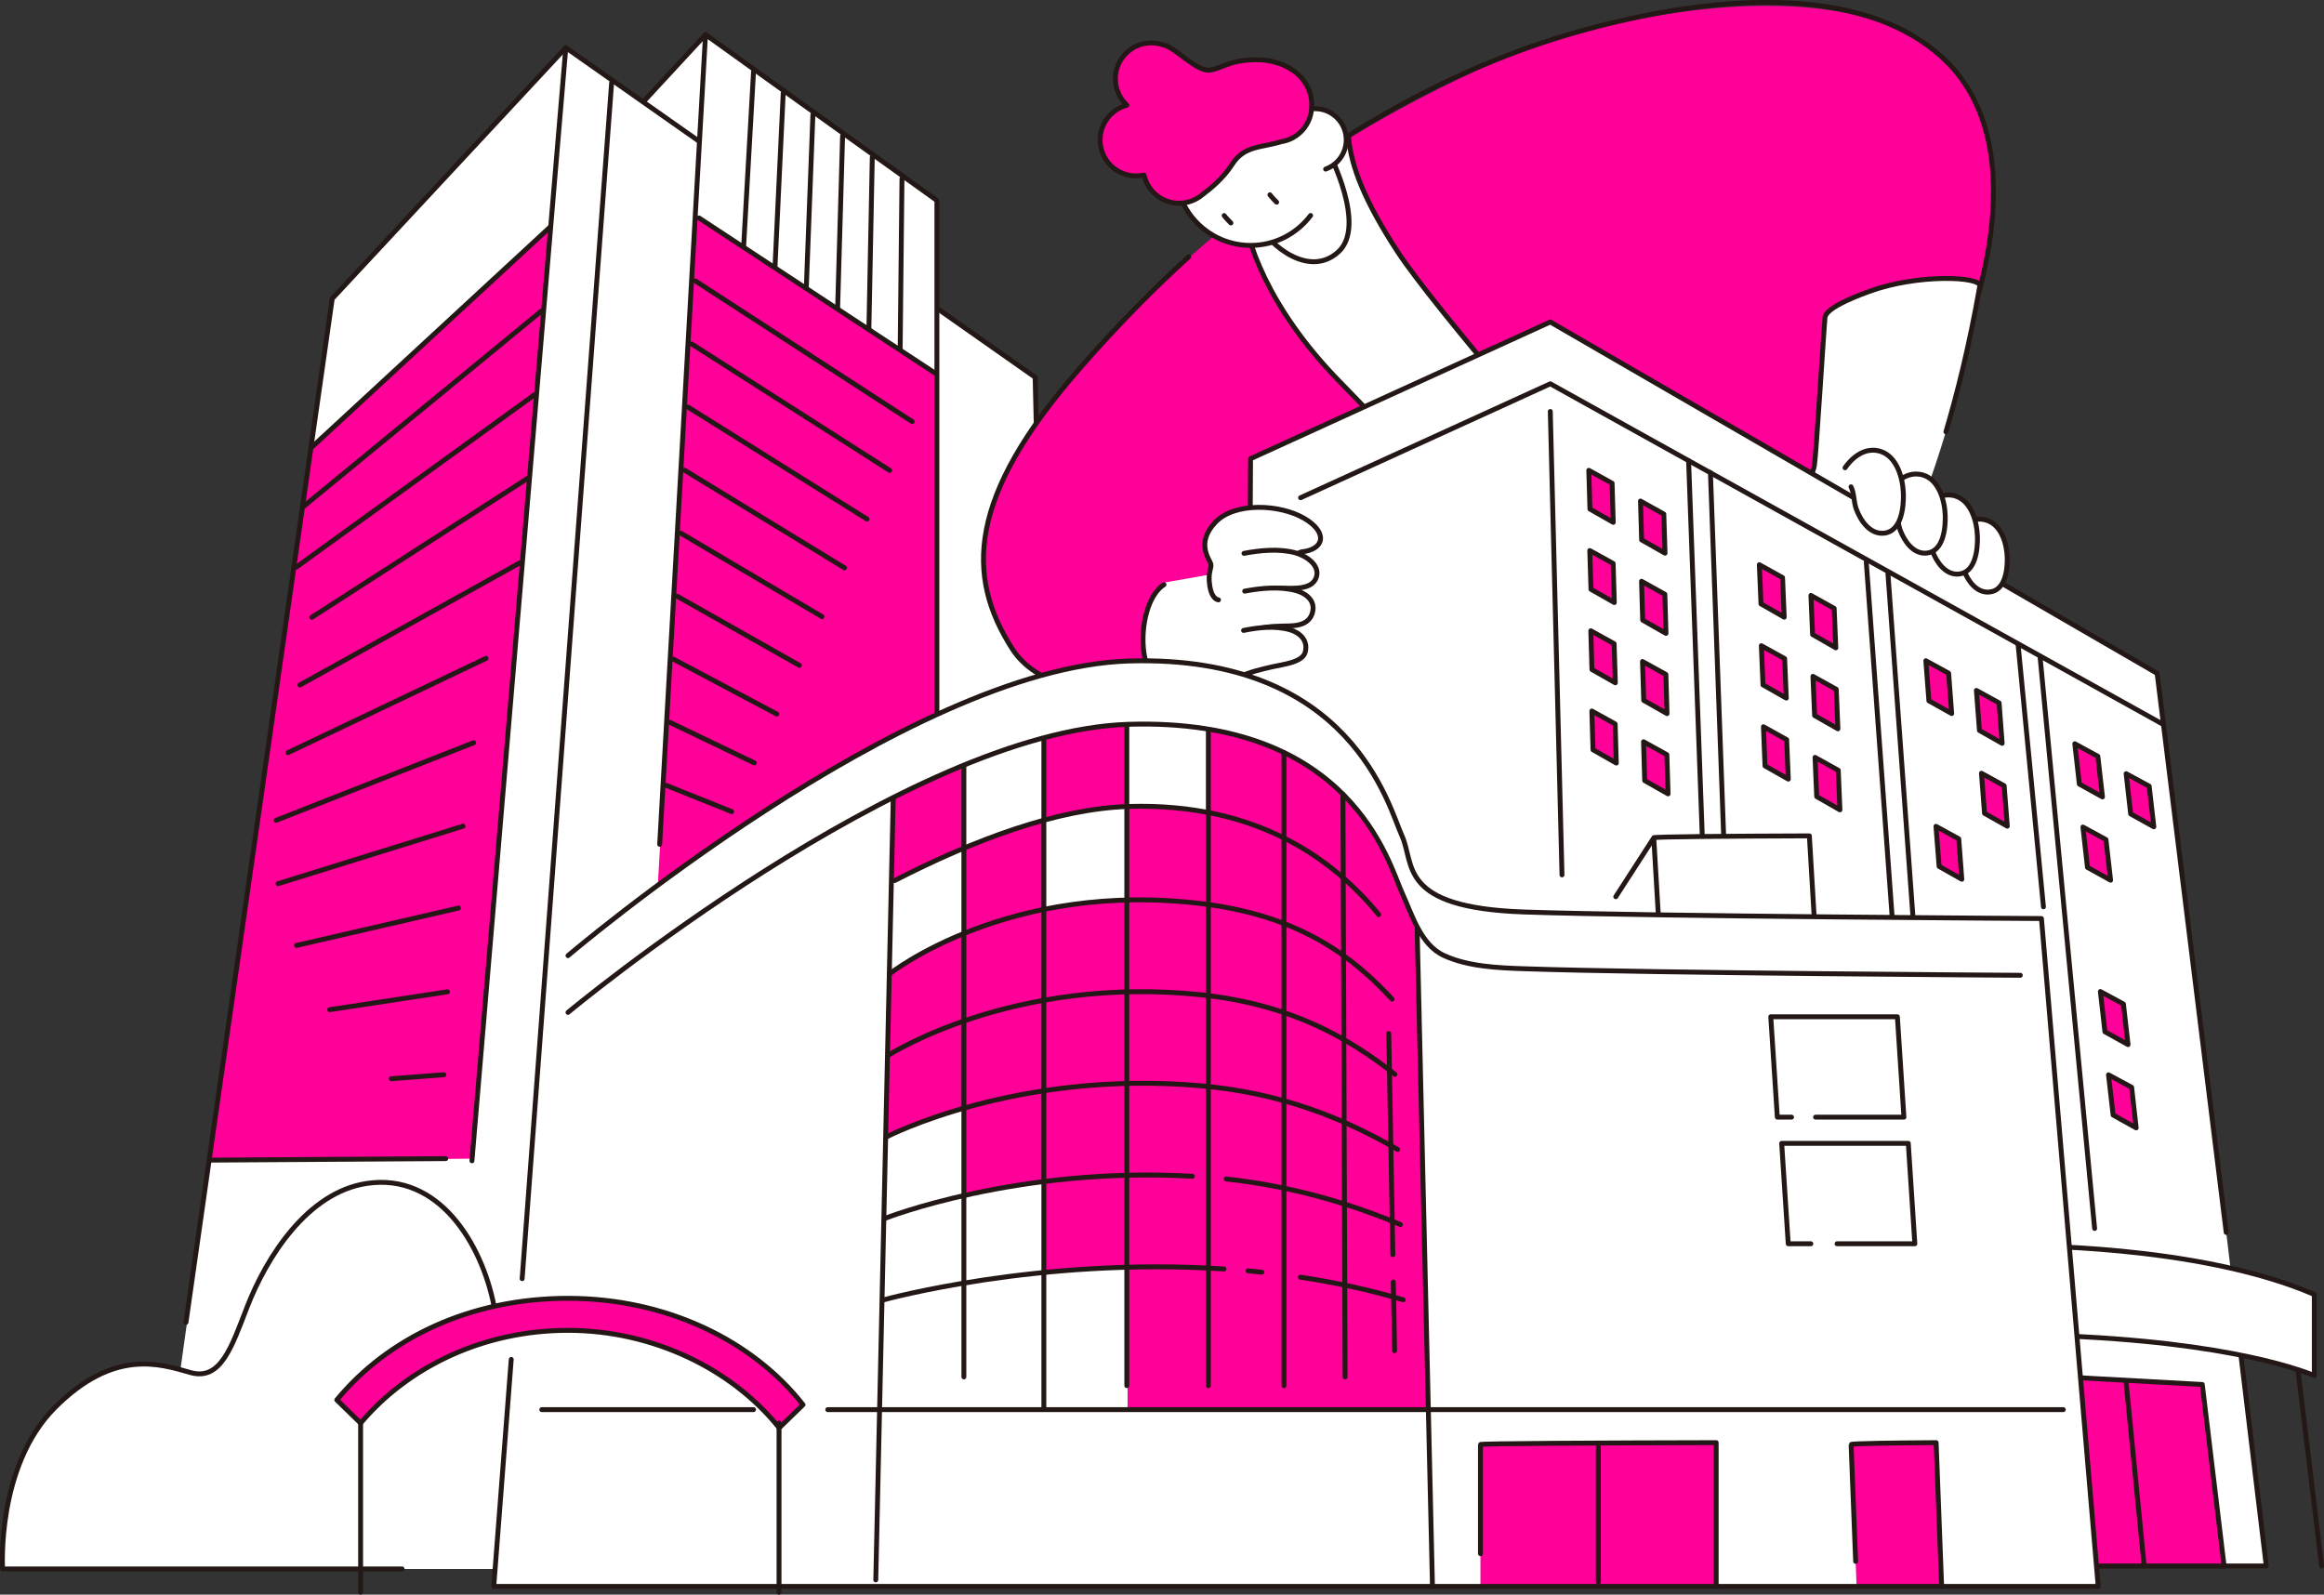
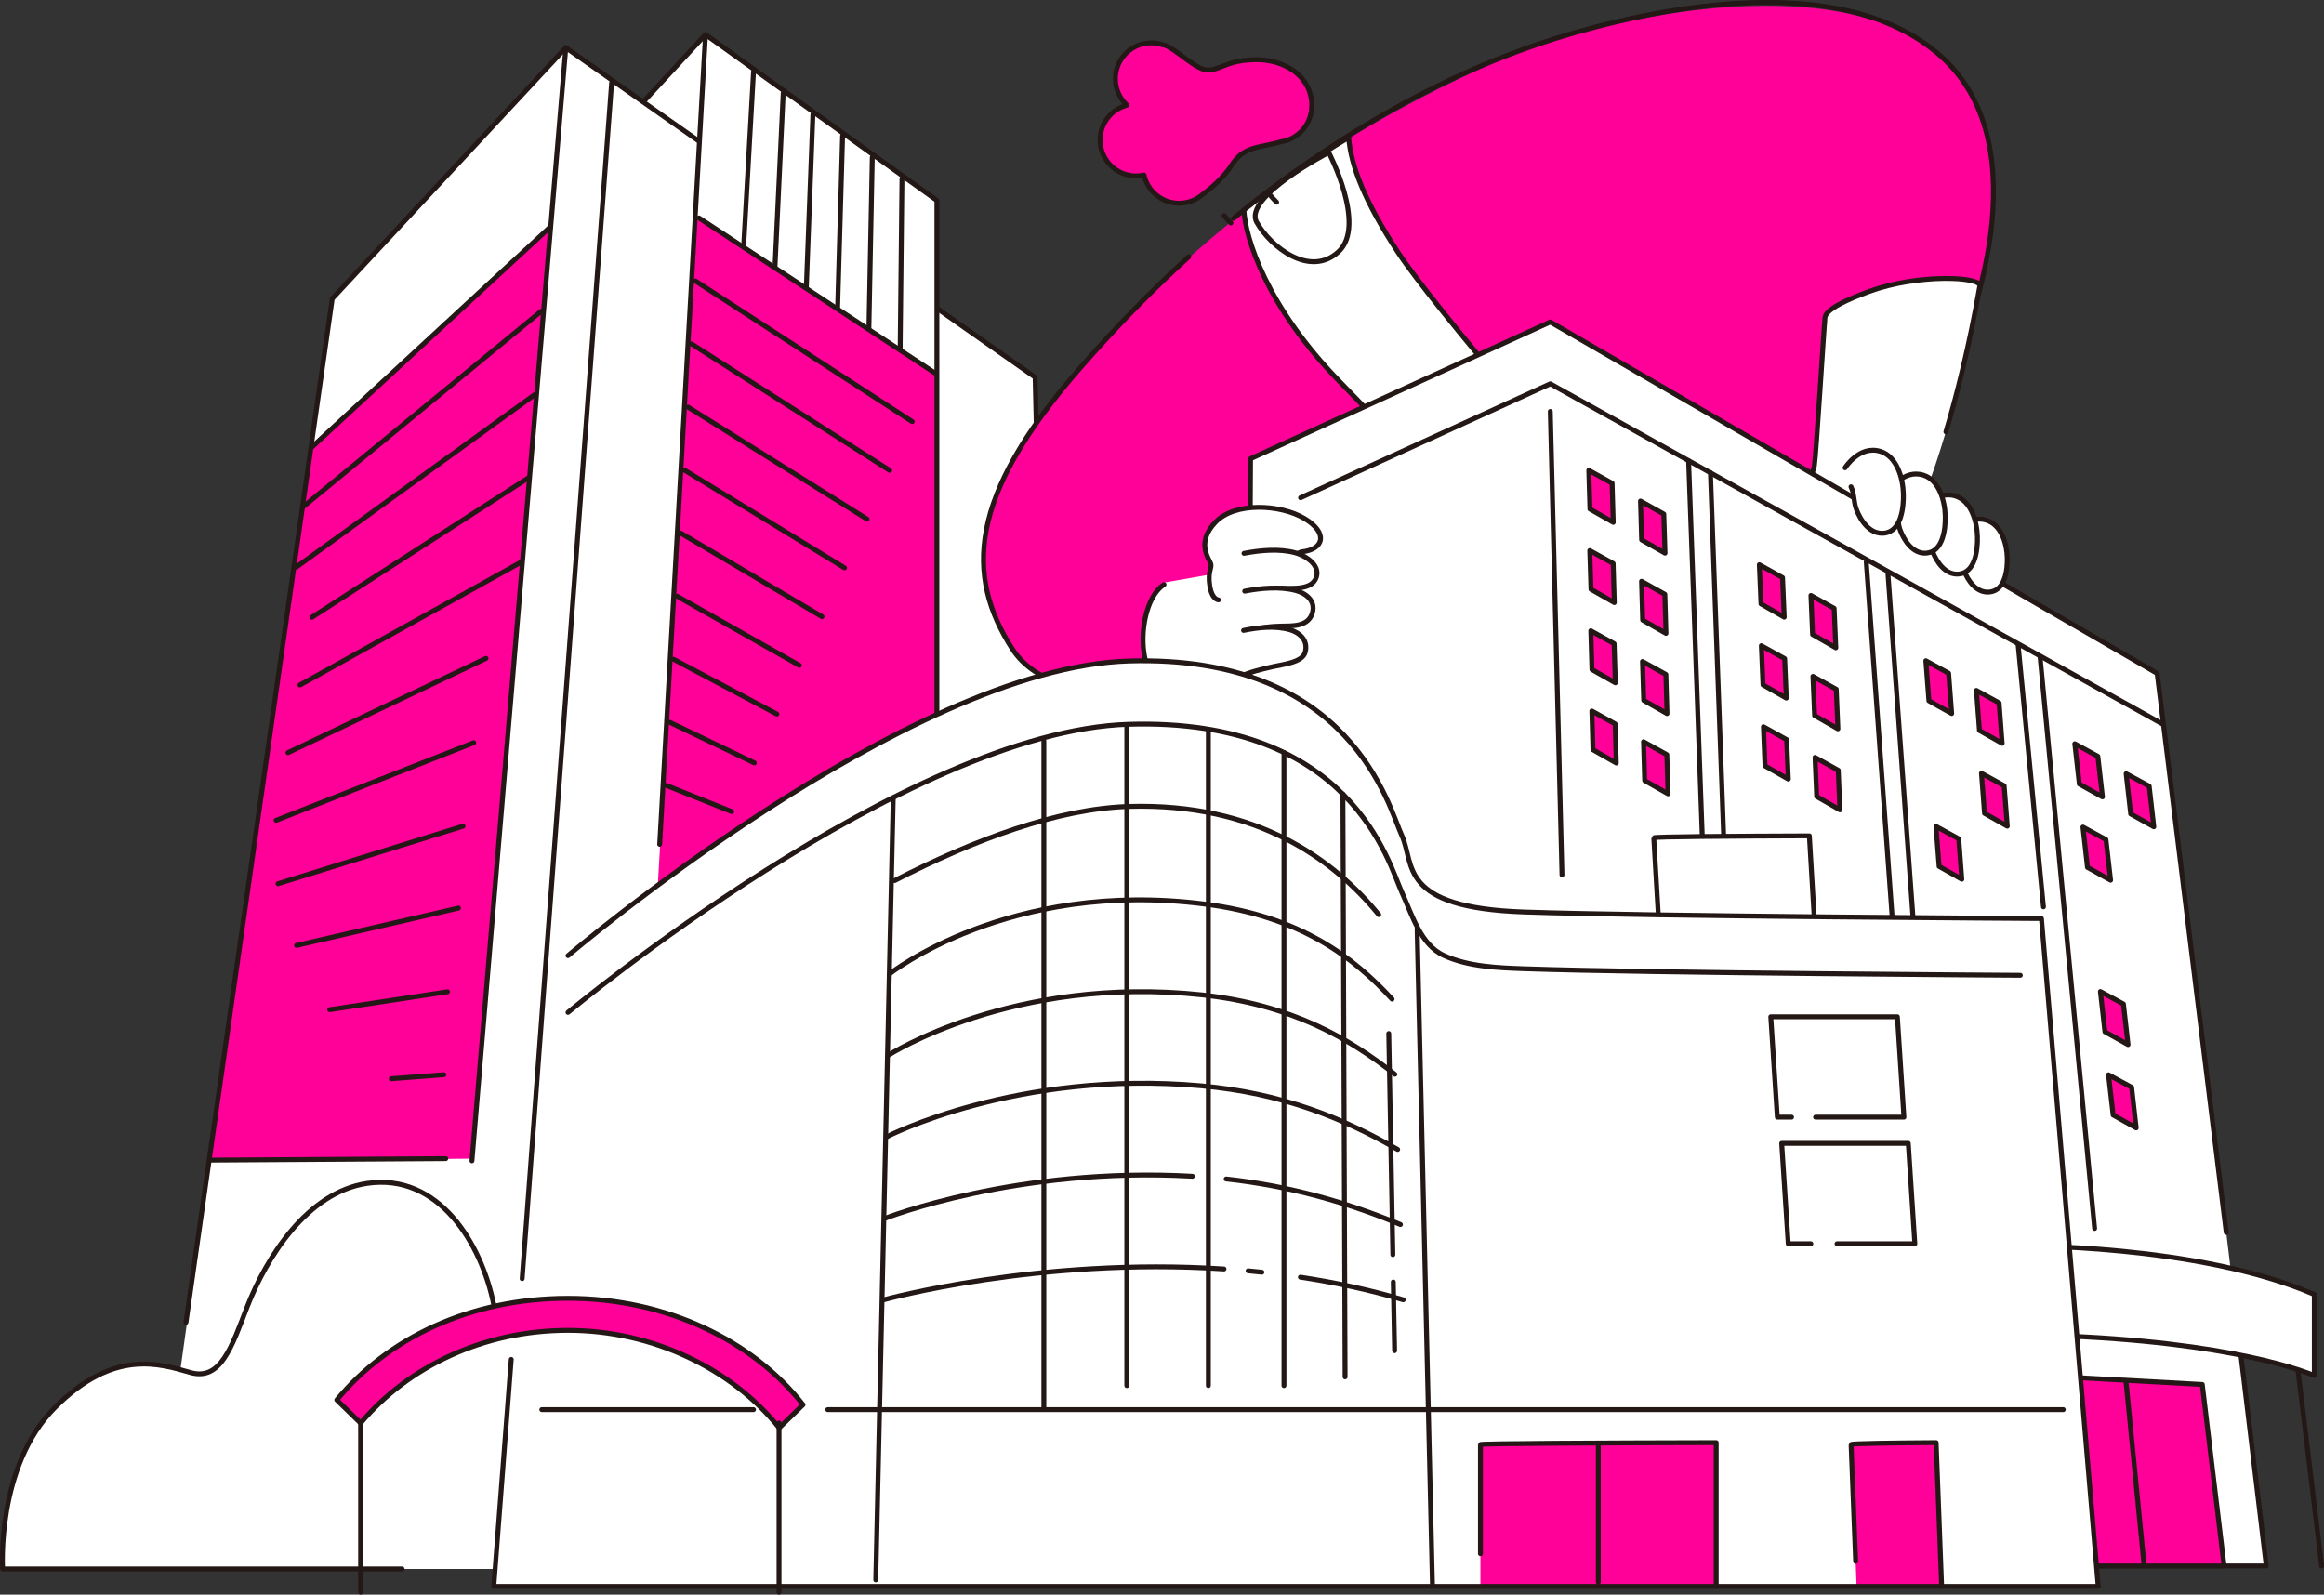
<svg xmlns="http://www.w3.org/2000/svg" id="_レイヤー_2" data-name="レイヤー 2" viewBox="0 0 266.16 182.65">
  <rect x="0" y="0" width="266.16" height="182.65" fill="#333333" stroke="none" />
  <defs>
    <style>
      .cls-1 {
        fill: none;
      }

      .cls-1, .cls-2, .cls-3 {
        stroke: #231815;
        stroke-linecap: round;
        stroke-linejoin: round;
        stroke-width: .56px;
      }

      .cls-2, .cls-4 {
        fill: #ff0098;
      }

      .cls-4, .cls-5 {
        stroke-width: 0px;
      }

      .cls-3, .cls-5 {
        fill: #fff;
      }
    </style>
  </defs>
  <g id="d">
    <g>
      <polygon class="cls-3" points="80.8 3.96 68.55 17.21 69.55 40.96 96.05 43.71 89.55 17.71 80.8 3.96" />
      <path class="cls-5" d="M64.8,5.46l-26.92,28.75-17.22,122.68c-3.46-.95-8.31-1.73-14.36,4.32C-.45,167.96.3,179.71.3,179.71h72.75l46.62-20.12-1.12-116.37L64.8,5.46Z" />
      <polygon class="cls-4" points="53.97 132.71 63.05 25.96 35.72 50.88 24.05 133.04 53.97 132.71" />
      <polyline class="cls-1" points="21.3 151.46 38.05 34.21 64.8 5.46 118.55 43.21 121.3 159.71" />
      <polygon class="cls-5" points="80.8 3.96 75.55 96.71 107.3 85.1 107.3 22.96 80.8 3.96" />
      <g>
        <line class="cls-1" x1="81.05" y1="100.96" x2="86.3" y2="8.21" />
        <line class="cls-1" x1="85.3" y1="103.66" x2="89.7" y2="10.66" />
        <line class="cls-1" x1="89.55" y1="106.36" x2="93.1" y2="13.11" />
        <line class="cls-1" x1="93.8" y1="109.06" x2="96.5" y2="15.56" />
        <line class="cls-1" x1="98.05" y1="111.76" x2="99.9" y2="18.01" />
        <line class="cls-1" x1="102.3" y1="114.46" x2="103.3" y2="20.46" />
      </g>
      <polygon class="cls-4" points="79.68 24.96 75.3 102.08 107.43 97.58 107.3 42.71 79.68 24.96" />
      <polyline class="cls-1" points="75.55 96.71 80.8 3.96 107.3 22.96 107.3 85.1" />
      <line class="cls-3" x1="64.8" y1="5.46" x2="54.05" y2="132.96" />
      <g>
        <line class="cls-1" x1="35.72" y1="51.21" x2="63.05" y2="25.96" />
        <line class="cls-1" x1="34.68" y1="58.08" x2="61.96" y2="35.66" />
        <line class="cls-1" x1="33.93" y1="64.96" x2="61.22" y2="45.21" />
        <line class="cls-1" x1="35.71" y1="70.71" x2="60.55" y2="54.71" />
        <line class="cls-1" x1="34.35" y1="78.46" x2="59.55" y2="64.46" />
        <line class="cls-1" x1="32.98" y1="86.21" x2="55.66" y2="75.41" />
        <line class="cls-1" x1="31.62" y1="93.96" x2="54.25" y2="85.07" />
        <line class="cls-1" x1="31.84" y1="101.22" x2="53.03" y2="94.63" />
        <line class="cls-1" x1="33.96" y1="108.29" x2="52.51" y2="104.01" />
        <line class="cls-1" x1="37.76" y1="115.65" x2="51.25" y2="113.6" />
        <line class="cls-1" x1="44.81" y1="123.56" x2="50.83" y2="123.1" />
        <line class="cls-1" x1="51.05" y1="132.71" x2="24.22" y2="132.88" />
      </g>
      <g>
        <line class="cls-1" x1="80.05" y1="24.96" x2="107.05" y2="42.71" />
        <line class="cls-1" x1="79.64" y1="32.18" x2="104.47" y2="48.29" />
        <line class="cls-1" x1="79.22" y1="39.4" x2="101.89" y2="53.88" />
        <line class="cls-1" x1="78.8" y1="46.63" x2="99.3" y2="59.46" />
        <line class="cls-1" x1="78.39" y1="53.85" x2="96.72" y2="65.04" />
        <line class="cls-1" x1="77.97" y1="61.07" x2="94.14" y2="70.63" />
        <line class="cls-1" x1="77.55" y1="68.29" x2="91.55" y2="76.21" />
        <line class="cls-1" x1="77.14" y1="75.51" x2="88.97" y2="81.79" />
        <line class="cls-1" x1="76.72" y1="82.74" x2="86.39" y2="87.38" />
        <line class="cls-1" x1="76.3" y1="89.96" x2="83.8" y2="92.96" />
      </g>
      <path class="cls-4" d="M140.55,78.71s-19.25,4-24.62-4.37c-5.37-8.37-5.07-17.43,7.62-32,17.75-20.37,34.64-29.14,45.75-34.37,13.25-6.25,41.25-12,53-1.5,11.75,10.5,2.75,32.12,2.12,33.62-.62,1.5-22.25,22.62-22.87,23.37-.62.75-61,15.25-61,15.25Z" />
      <path class="cls-1" d="M141.27,25.01c11.58-9.44,24.8-17.2,39.23-21.31,12.17-3.46,31.34-6.59,41.8,2.75,11.75,10.5,2.75,32.12,2.12,33.62-.62,1.5-22.25,22.62-22.87,23.37-.62.75-61,15.25-61,15.25,0,0-19.25,4-24.62-4.37-5.37-8.37-5.07-17.43,7.62-32,4.34-4.98,8.55-9.25,12.59-12.91" />
      <path class="cls-5" d="M206.43,56.44s1.19-2.02,1.37-3.15c.19-1.12,1.12-16.23,1.19-16.6s-.56-1.25,5.06-3.31c5.62-2.06,12.88-1.72,12.69-.62-2.81,16.12-6.94,25.37-6.94,25.62s4.44,6.94,4.44,6.94l-17.81-8.87Z" />
      <path class="cls-1" d="M219.8,58.38c0,.25,4.44,6.94,4.44,6.94l-17.81-8.87s1.19-2.02,1.37-3.15c.19-1.12,1.12-16.23,1.19-16.6s-.56-1.25,5.06-3.31c5.62-2.06,12.88-1.72,12.69-.62-1.2,6.86-2.63,12.48-3.88,16.69" />
      <path class="cls-3" d="M154.46,15.75c-3.77,2.24-7.78,4.95-12,8.3.15,3.15,2.6,11.11,10.97,19.66,11.75,12,16.75,18.87,16.75,18.87l12-6.75s-17.87-20.5-22.12-27c-3.74-5.72-5.35-9.8-5.6-13.08Z" />
      <path class="cls-3" d="M152.18,17.46s4.37,8.37,1.12,11.37c-3.25,3-7.75-.5-9.37-3.37-1.62-2.87,8.25-8,8.25-8Z" />
      <polyline class="cls-3" points="256.31 152.43 259.55 179.37 142.55 179.37 143.22 52.54 177.55 36.88 247.05 77.13 254.96 141.16" />
      <path class="cls-5" d="M149.39,59.38c-2.75-1.62-7.96-1.92-10.21.46-2.25,2.37-.63,4.25-.5,4.75.08.33-.11.61-.17,1.23l-5.08.89c-3.13,2-3.5,11.62.12,12.37,3.63.75,10.12-2.25,10.12-2.25v-11.5l5.38-2.12c2.62-.25,3.08-2.21.33-3.83Z" />
      <path class="cls-1" d="M139.55,68.71s-.75,0-1-1.62c-.25-1.62.25-2,.12-2.5s-1.75-2.37.5-4.75,7.46-2.08,10.21-.46c2.75,1.62,2.29,3.58-.33,3.83l-5.37,2.12v11.5s-6.5,2.5-10.12,1.75c-3.62-.75-3.37-9.62-.25-11.62" />
      <path class="cls-3" d="M142.47,63.38c1.87-.35,3.99-.56,5.85-.07,1.12.3,2.87,1.34,2.45,2.76-.47,1.58-2.82,1.28-4.05,1.3-1.22.02-2.43.15-3.58.58" />
      <path class="cls-3" d="M142.55,67.71c1.87-.35,3.99-.56,5.85-.07,1.12.3,2.32,1.14,1.9,2.57-.47,1.58-2.27,1.48-3.5,1.5-1.22.02-2.43.15-3.58.58" />
      <path class="cls-3" d="M142.42,72.21c1.71-.35,3.64-.56,5.33-.07,1.02.3,2.11,1.14,1.73,2.57-.32,1.19-2.67,1.4-3.71,1.65-1.33.31-2.73.62-3.91,1.21-1.34.67-2.74.76-4.21.45" />
      <polygon class="cls-2" points="230.05 157.36 232.28 179.37 254.72 179.37 252.22 158.58 230.05 157.36" />
      <line class="cls-1" x1="193.39" y1="52.79" x2="195.39" y2="107.71" />
      <line class="cls-1" x1="195.89" y1="54.13" x2="197.89" y2="109.04" />
      <line class="cls-1" x1="213.74" y1="64.39" x2="217.91" y2="121.61" />
      <line class="cls-1" x1="216.22" y1="65.71" x2="220.39" y2="122.93" />
      <line class="cls-1" x1="231.13" y1="73.88" x2="234.03" y2="103.87" />
      <line class="cls-1" x1="233.64" y1="75.21" x2="239.89" y2="140.71" />
      <line class="cls-1" x1="243.48" y1="158.2" x2="245.55" y2="179.22" />
      <polyline class="cls-1" points="148.95 57.01 177.55 43.96 247.72 82.96" />
      <path class="cls-3" d="M190.37,112.21h17.83l-.98-16.47c-8.78.03-17.91.09-17.82.22l.96,16.25Z" />
      <line class="cls-1" x1="262.89" y1="154.54" x2="265.89" y2="179.37" />
      <path class="cls-3" d="M265.05,148.27c-13.44-5.82-34.17-5.57-34.17-5.57v10.17c22.48.3,32.32,3.92,34.17,4.69v-9.29Z" />
-       <path class="cls-5" d="M233.8,105.21s-44.75-.25-59.25-.75c-14.5-.5-12.5-5.5-14-8.75-1.5-3.25-5.75-20.75-31.25-20s-64.25,33.75-64.25,33.75l-6.5,46.25-2,26h183.75l-6.5-76.5Z" />
+       <path class="cls-5" d="M233.8,105.21s-44.75-.25-59.25-.75c-14.5-.5-12.5-5.5-14-8.75-1.5-3.25-5.75-20.75-31.25-20s-64.25,33.75-64.25,33.75l-6.5,46.25-2,26h183.75l-6.5-76.5" />
      <path class="cls-4" d="M212.62,181.71h9.75l-.63-16.47c-4.8.03-9.79.09-9.74.22l.63,16.25Z" />
      <path class="cls-4" d="M169.55,181.71h27v-16.47c-13.29.03-27.13.09-27,.22v16.25Z" />
      <path class="cls-1" d="M65.05,109.46s38.75-33,64.25-33.75c25.5-.75,29.75,16.75,31.25,20,1.5,3.25-.5,8.25,14,8.75,14.5.5,59.25.75,59.25.75l6.5,76.5H56.55l2-26" />
      <path class="cls-1" d="M222.37,181.71l-.63-16.47c-4.8.03-9.79.09-9.74.22l.52,13.38" />
      <line class="cls-3" x1="70.05" y1="9.46" x2="59.8" y2="146.46" />
-       <path class="cls-4" d="M102.3,91.46l-1.62,69.87h62.75l-1.25-55.25s-3.25-9-5.5-11.87-9.37-12-25.87-11.37-28.5,8.62-28.5,8.62Z" />
      <path class="cls-5" d="M129.14,145.12c-3.08-.08-9.67.58-9.67.58v-10.33c-2.42,0-9.17,1.5-9.17,1.5v-9.83c-3.43.78-7.12,2.43-8.9,3.29l-.72,31h28.46v-16.21Z" />
      <path class="cls-5" d="M138.3,93.04v-9.78c-2.25-.37-4.74-.54-7.5-.43-.62.02-1.23.06-1.83.1v9.52s5.67-.42,9.33.58Z" />
      <path class="cls-5" d="M119.47,94.04v10s6.33-1.17,9.5-.92v-10.75s-6.5.42-9.5,1.67Z" />
      <path class="cls-5" d="M101.84,111.56c4-3.12,8.63-4.51,8.63-4.51l-.08-9.83c-3.7,1.39-6.49,2.85-8.31,3.93l-.24,10.42Z" />
      <path class="cls-5" d="M119.47,84.43c-3.47.84-6.54,1.9-9.08,2.95v9.84s4.17-2.08,9.08-3.17v-9.62Z" />
      <path class="cls-1" d="M65.05,115.96s38.75-32.25,64.25-33c25.5-.75,29.75,16,31.25,19.25,1.17,2.54,2.13,6.01,4.83,7.24,2.77,1.27,6.18,1.41,9.17,1.51,14.5.5,56.83.75,56.83.75" />
      <path class="cls-1" d="M102.46,100.86c9.17-4.71,18.69-8.25,26.85-8.49,14.68-.43,23.48,6.13,28.59,12.39" />
      <path class="cls-1" d="M46.05,179.71H.3s-.75-11.75,6-18.5c6.75-6.75,12-5,15.5-4,3.5,1,4.75-3,6.5-7.5,2.24-5.77,6.93-13.14,13.71-14.16,8.27-1.24,13.14,6.93,14.54,13.9" />
      <path class="cls-2" d="M89.24,163.55l2.73-2.65c-5.74-7.34-15.65-12.19-26.92-12.19s-20.69,4.61-26.48,11.64l2.73,2.66c5.44-6.46,14.05-10.63,23.75-10.63s18.78,4.41,24.19,11.17Z" />
      <line class="cls-1" x1="41.3" y1="163" x2="41.3" y2="182.37" />
      <line class="cls-1" x1="89.22" y1="163" x2="89.22" y2="182.37" />
      <line class="cls-1" x1="102.3" y1="91.38" x2="100.3" y2="180.96" />
      <line class="cls-1" x1="162.3" y1="106.38" x2="164.05" y2="181.46" />
      <line class="cls-1" x1="94.8" y1="161.46" x2="236.3" y2="161.46" />
      <line class="cls-1" x1="62.05" y1="161.46" x2="86.3" y2="161.46" />
      <polyline class="cls-1" points="205.18 127.96 203.55 127.96 202.8 116.46 217.3 116.46 218.05 127.96 207.93 127.96" />
      <polyline class="cls-1" points="207.39 142.46 204.8 142.46 204.05 130.96 218.55 130.96 219.3 142.46 210.39 142.46" />
      <path class="cls-1" d="M196.55,181.71v-16.47c-13.29.03-27.13.09-27,.22v12.5" />
      <line class="cls-1" x1="183.05" y1="165.46" x2="183.05" y2="181.21" />
-       <line class="cls-1" x1="189.41" y1="95.96" x2="185.05" y2="102.71" />
      <line class="cls-1" x1="177.55" y1="47.13" x2="178.89" y2="100.21" />
      <g>
        <polygon class="cls-2" points="184.76 59.83 184.63 55.35 181.96 53.87 182.09 58.31 184.76 59.83" />
        <polygon class="cls-2" points="184.88 69.02 184.75 64.54 182.07 63.06 182.21 67.5 184.88 69.02" />
        <polygon class="cls-2" points="185 78.21 184.86 73.73 182.19 72.25 182.32 76.69 185 78.21" />
        <polygon class="cls-2" points="185.11 87.4 184.98 82.92 182.31 81.44 182.44 85.88 185.11 87.4" />
      </g>
      <g>
        <polygon class="cls-2" points="190.69 63.36 190.55 58.88 187.88 57.39 188.01 61.84 190.69 63.36" />
        <polygon class="cls-2" points="190.8 72.55 190.67 68.07 188 66.58 188.13 71.03 190.8 72.55" />
        <polygon class="cls-2" points="190.92 81.74 190.79 77.25 188.11 75.77 188.25 80.22 190.92 81.74" />
        <polygon class="cls-2" points="191.04 90.93 190.9 86.44 188.23 84.96 188.36 89.41 191.04 90.93" />
      </g>
      <g>
        <polygon class="cls-2" points="204.34 70.69 204.15 66.16 201.49 64.68 201.68 69.17 204.34 70.69" />
        <polygon class="cls-2" points="204.58 79.96 204.39 75.44 201.72 73.96 201.91 78.45 204.58 79.96" />
        <polygon class="cls-2" points="204.81 89.24 204.62 84.72 201.96 83.24 202.14 87.73 204.81 89.24" />
      </g>
      <g>
        <polygon class="cls-2" points="210.25 74.2 210.06 69.68 207.4 68.2 207.59 72.68 210.25 74.2" />
        <polygon class="cls-2" points="210.49 83.48 210.3 78.95 207.63 77.47 207.82 81.96 210.49 83.48" />
        <g>
          <polygon class="cls-2" points="223.52 81.73 223.17 77.11 220.56 75.68 220.91 80.27 223.52 81.73" />
          <polygon class="cls-2" points="224.68 100.71 224.33 96.08 221.72 94.65 222.08 99.24 224.68 100.71" />
        </g>
        <polygon class="cls-2" points="229.3 85.14 228.95 80.51 226.35 79.08 226.7 83.67 229.3 85.14" />
        <polygon class="cls-2" points="229.89 94.63 229.53 90 226.93 88.57 227.28 93.16 229.89 94.63" />
        <g>
          <polygon class="cls-2" points="240.79 91.28 240.26 86.63 237.62 85.19 238.14 89.81 240.79 91.28" />
          <polygon class="cls-2" points="241.72 100.82 241.19 96.17 238.55 94.73 239.07 99.35 241.72 100.82" />
        </g>
        <g>
          <polygon class="cls-2" points="243.72 119.65 243.19 115 240.55 113.57 241.07 118.18 243.72 119.65" />
          <polygon class="cls-2" points="244.65 129.19 244.13 124.54 241.48 123.11 242.01 127.72 244.65 129.19" />
        </g>
        <polygon class="cls-2" points="246.67 94.7 246.14 90.05 243.5 88.62 244.02 93.23 246.67 94.7" />
        <polygon class="cls-2" points="210.72 92.76 210.53 88.23 207.87 86.75 208.06 91.24 210.72 92.76" />
      </g>
      <g>
        <path class="cls-1" d="M148.93,146.29c3.91.59,7.86,1.43,11.78,2.59" />
        <path class="cls-1" d="M142.94,145.56c.52.05,1.05.1,1.58.16" />
        <path class="cls-1" d="M101.22,148.88s17.76-4.92,38.96-3.53" />
        <path class="cls-1" d="M140.43,135.04c7.22.79,13.79,2.65,19.96,5.22" />
        <path class="cls-1" d="M101.39,139.54s15.1-5.95,35.17-4.81" />
        <path class="cls-1" d="M101.55,130.21s14.91-7.72,36-5.84c9.35.83,16.37,3.76,22.52,7.29" />
        <path class="cls-1" d="M101.72,120.88s14.28-9.24,36-6.92c10.26,1.14,16.77,4.96,22.03,9.09" />
        <path class="cls-1" d="M101.89,111.54s13.67-10.83,36-8c11.17,1.42,17.17,6.17,21.54,10.9" />
      </g>
-       <line class="cls-1" x1="110.39" y1="87.88" x2="110.39" y2="157.71" />
      <line class="cls-1" x1="119.55" y1="84.88" x2="119.55" y2="161.21" />
      <line class="cls-1" x1="129.05" y1="83.04" x2="129.05" y2="158.71" />
      <line class="cls-1" x1="138.39" y1="83.71" x2="138.39" y2="158.71" />
      <line class="cls-1" x1="147.05" y1="86.21" x2="147.05" y2="158.71" />
      <line class="cls-1" x1="153.8" y1="90.96" x2="154.05" y2="157.71" />
      <line class="cls-1" x1="159.57" y1="146.84" x2="159.72" y2="154.71" />
      <line class="cls-1" x1="159.05" y1="118.38" x2="159.52" y2="143.71" />
-       <path class="cls-3" d="M151.82,19.37c1.37-.5,2.36-1.8,2.36-3.35,0-1.97-1.6-3.57-3.57-3.57-.67,0-1.29.2-1.83.52-1.5-1.27-3.43-2.04-5.55-2.04-4.74,0-8.59,3.85-8.59,8.59s3.85,8.59,8.59,8.59c2.81,0,5.3-1.35,6.87-3.43" />
      <path class="cls-2" d="M150.24,12.15c0-3.55-3.29-5.38-6.5-5.31-3.06.06-3.75,1-5.19,1.19-1.44.19-3.75-2.38-5.19-2.87-.05-.02-.09-.02-.14-.01-.43-.15-.88-.24-1.36-.24-2.28,0-4.12,1.85-4.12,4.12,0,1.19.51,2.26,1.32,3.02-1.77.47-3.07,2.07-3.07,3.98,0,2.28,1.85,4.12,4.12,4.12.31,0,.62-.04.91-.1.41,1.85,2.05,3.23,4.02,3.23,1.02,0,1.96-.38,2.68-.99.85-.63,2.39-1.88,3.38-3.44,1.39-2.18,3.26-1.9,5.64-2.62,1.97-.31,3.48-2.01,3.48-4.07Z" />
      <path class="cls-1" d="M140.2,24.69s.18.26.77.85" />
      <path class="cls-1" d="M145.44,22.31s.18.26.77.85" />
      <path class="cls-3" d="M223.77,61.23s1.51-2.31,3.71-1.65c1.74.52,2.36,2.71,2.4,4.29.04,1.3-.2,3.76-2.02,3.94-1.48.15-2.47-1.27-2.92-2.44-.27-.71-.2-1.57-.55-2.23" />
      <path class="cls-3" d="M220.09,58.61s1.57-2.51,3.87-1.79c1.81.57,2.46,2.94,2.51,4.65.04,1.42-.21,4.08-2.11,4.28-1.54.16-2.57-1.37-3.05-2.64-.29-.77-.21-1.7-.57-2.42" />
      <path class="cls-3" d="M216.4,56.21s1.57-2.51,3.87-1.79c1.81.57,2.46,2.94,2.51,4.65.04,1.42-.21,4.08-2.11,4.28-1.54.16-2.57-1.37-3.05-2.64-.29-.77-.21-1.7-.57-2.42" />
      <path class="cls-3" d="M211.31,53.58s1.65-2.63,4.05-1.88c1.9.59,2.58,3.09,2.63,4.88.04,1.48-.22,4.28-2.21,4.49-1.62.17-2.7-1.44-3.19-2.77-.3-.81-.22-1.78-.6-2.54" />
    </g>
  </g>
</svg>